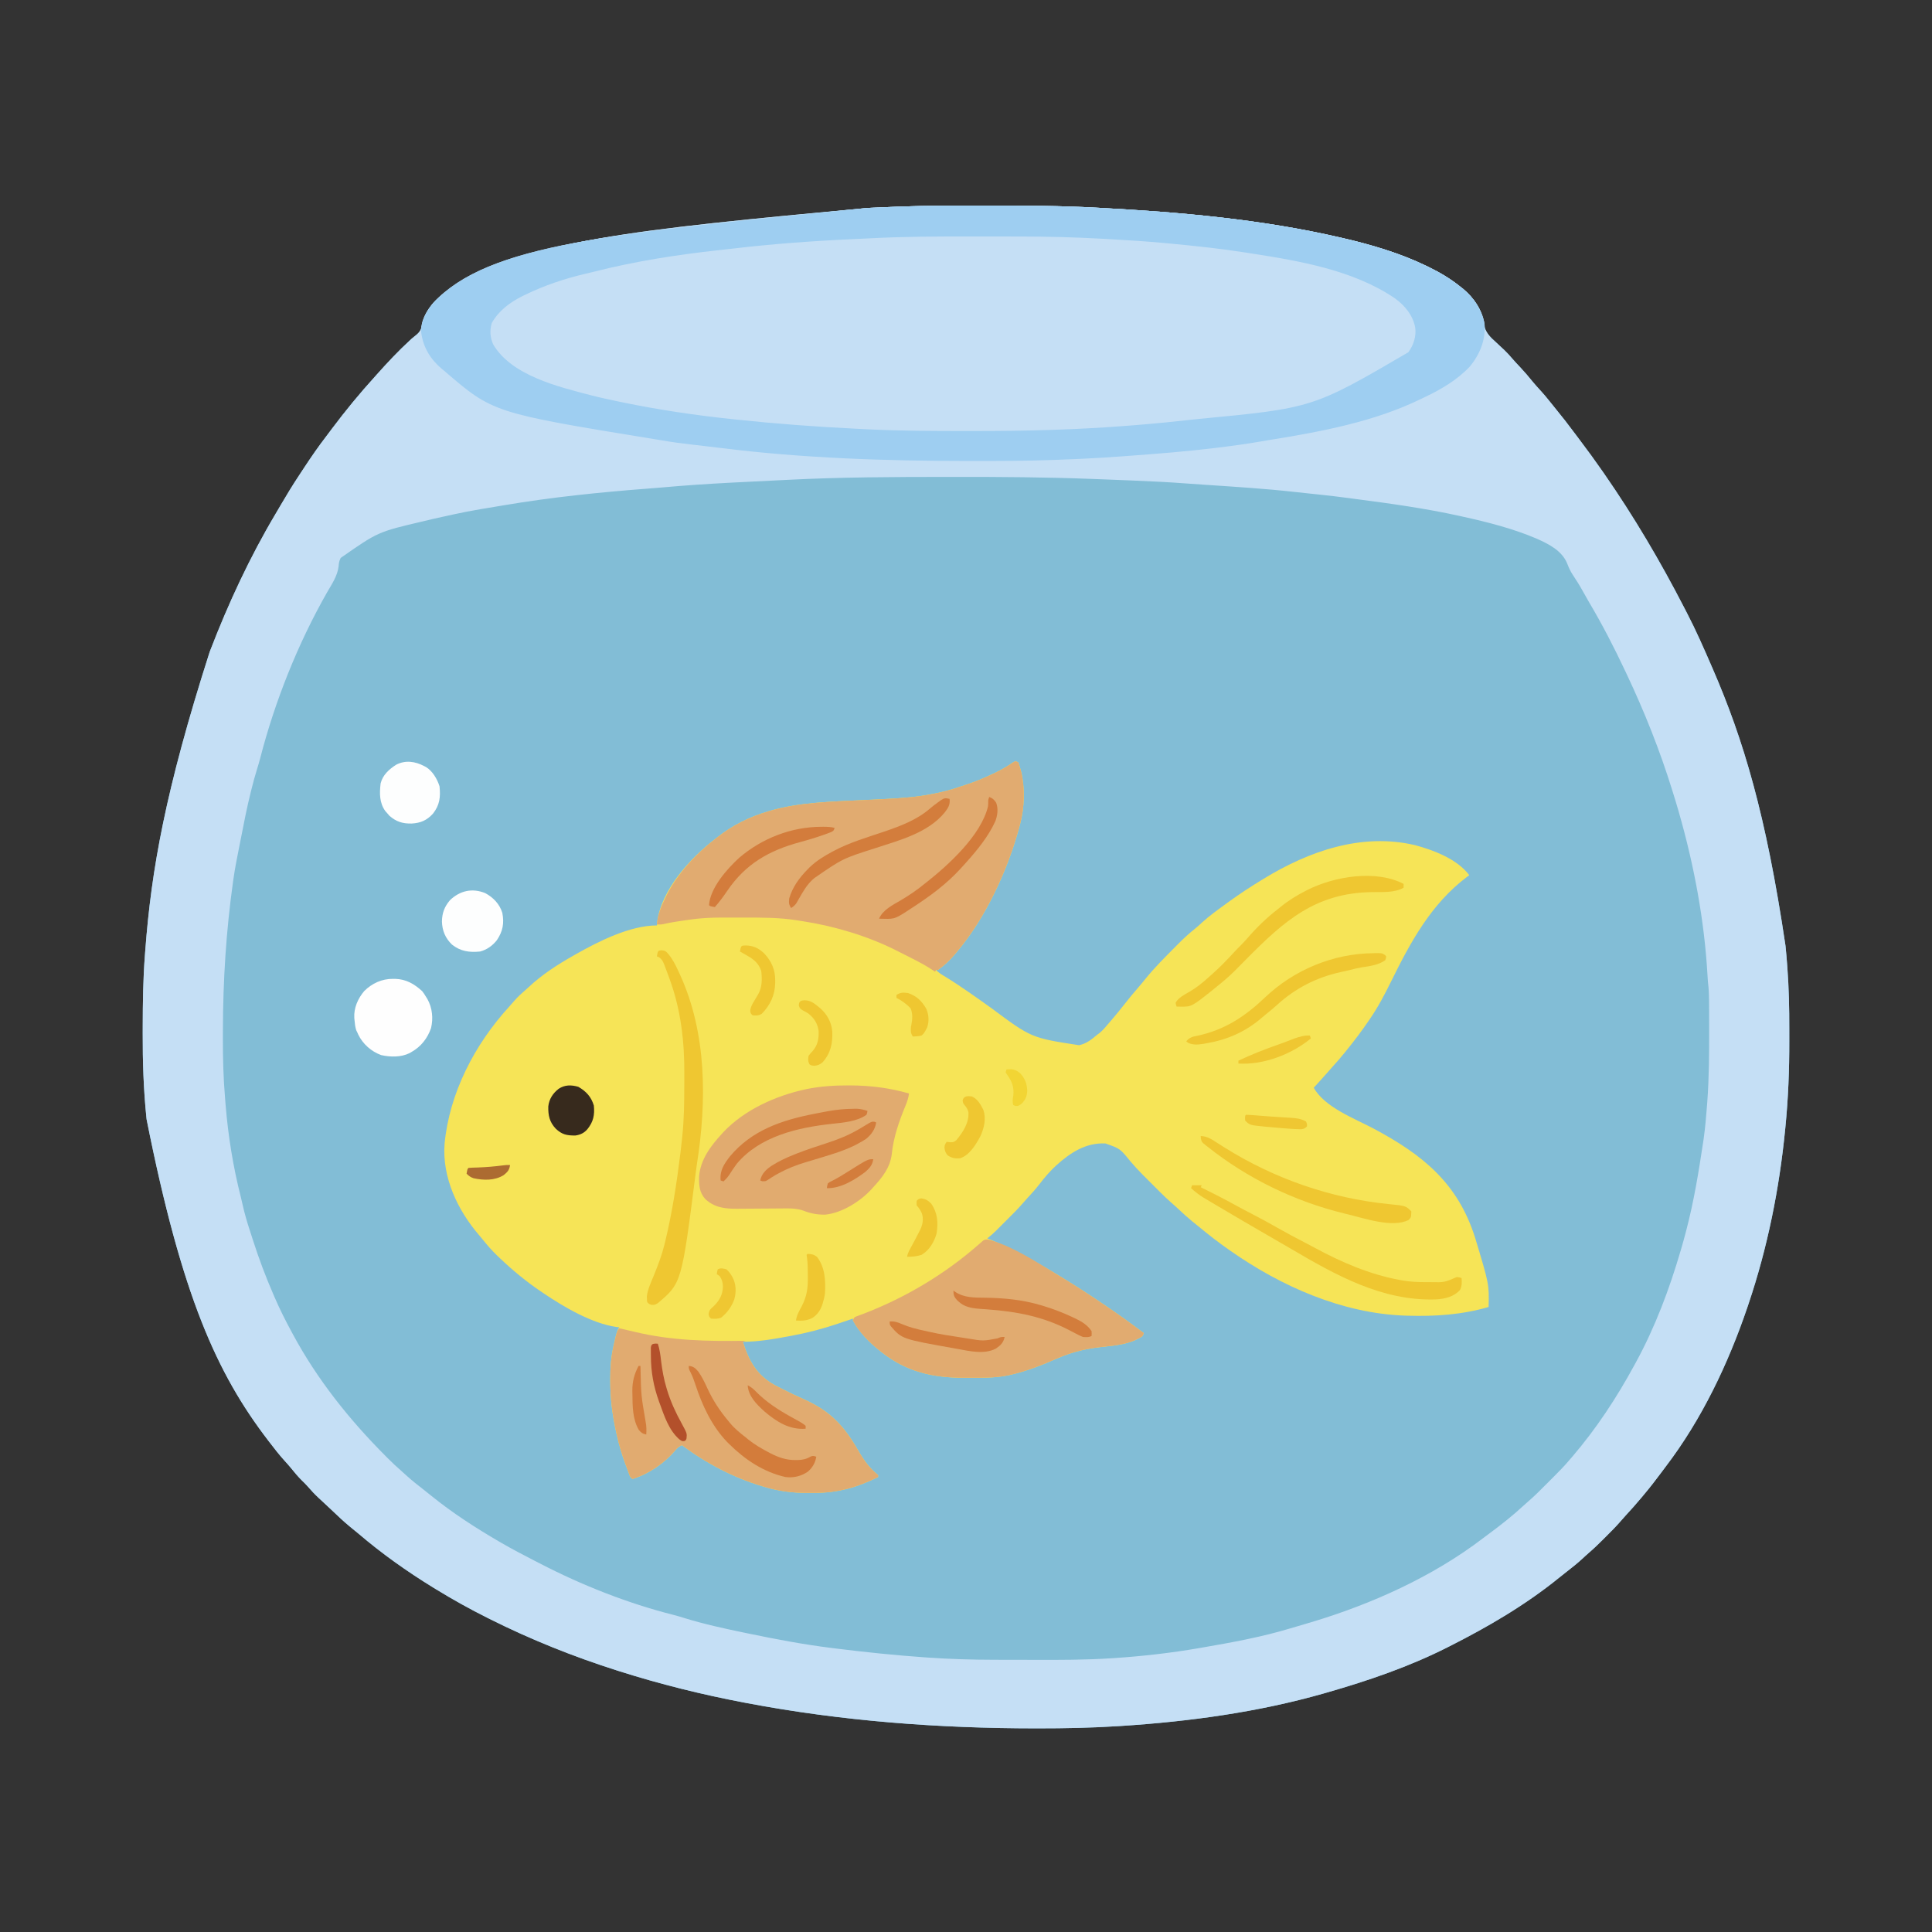
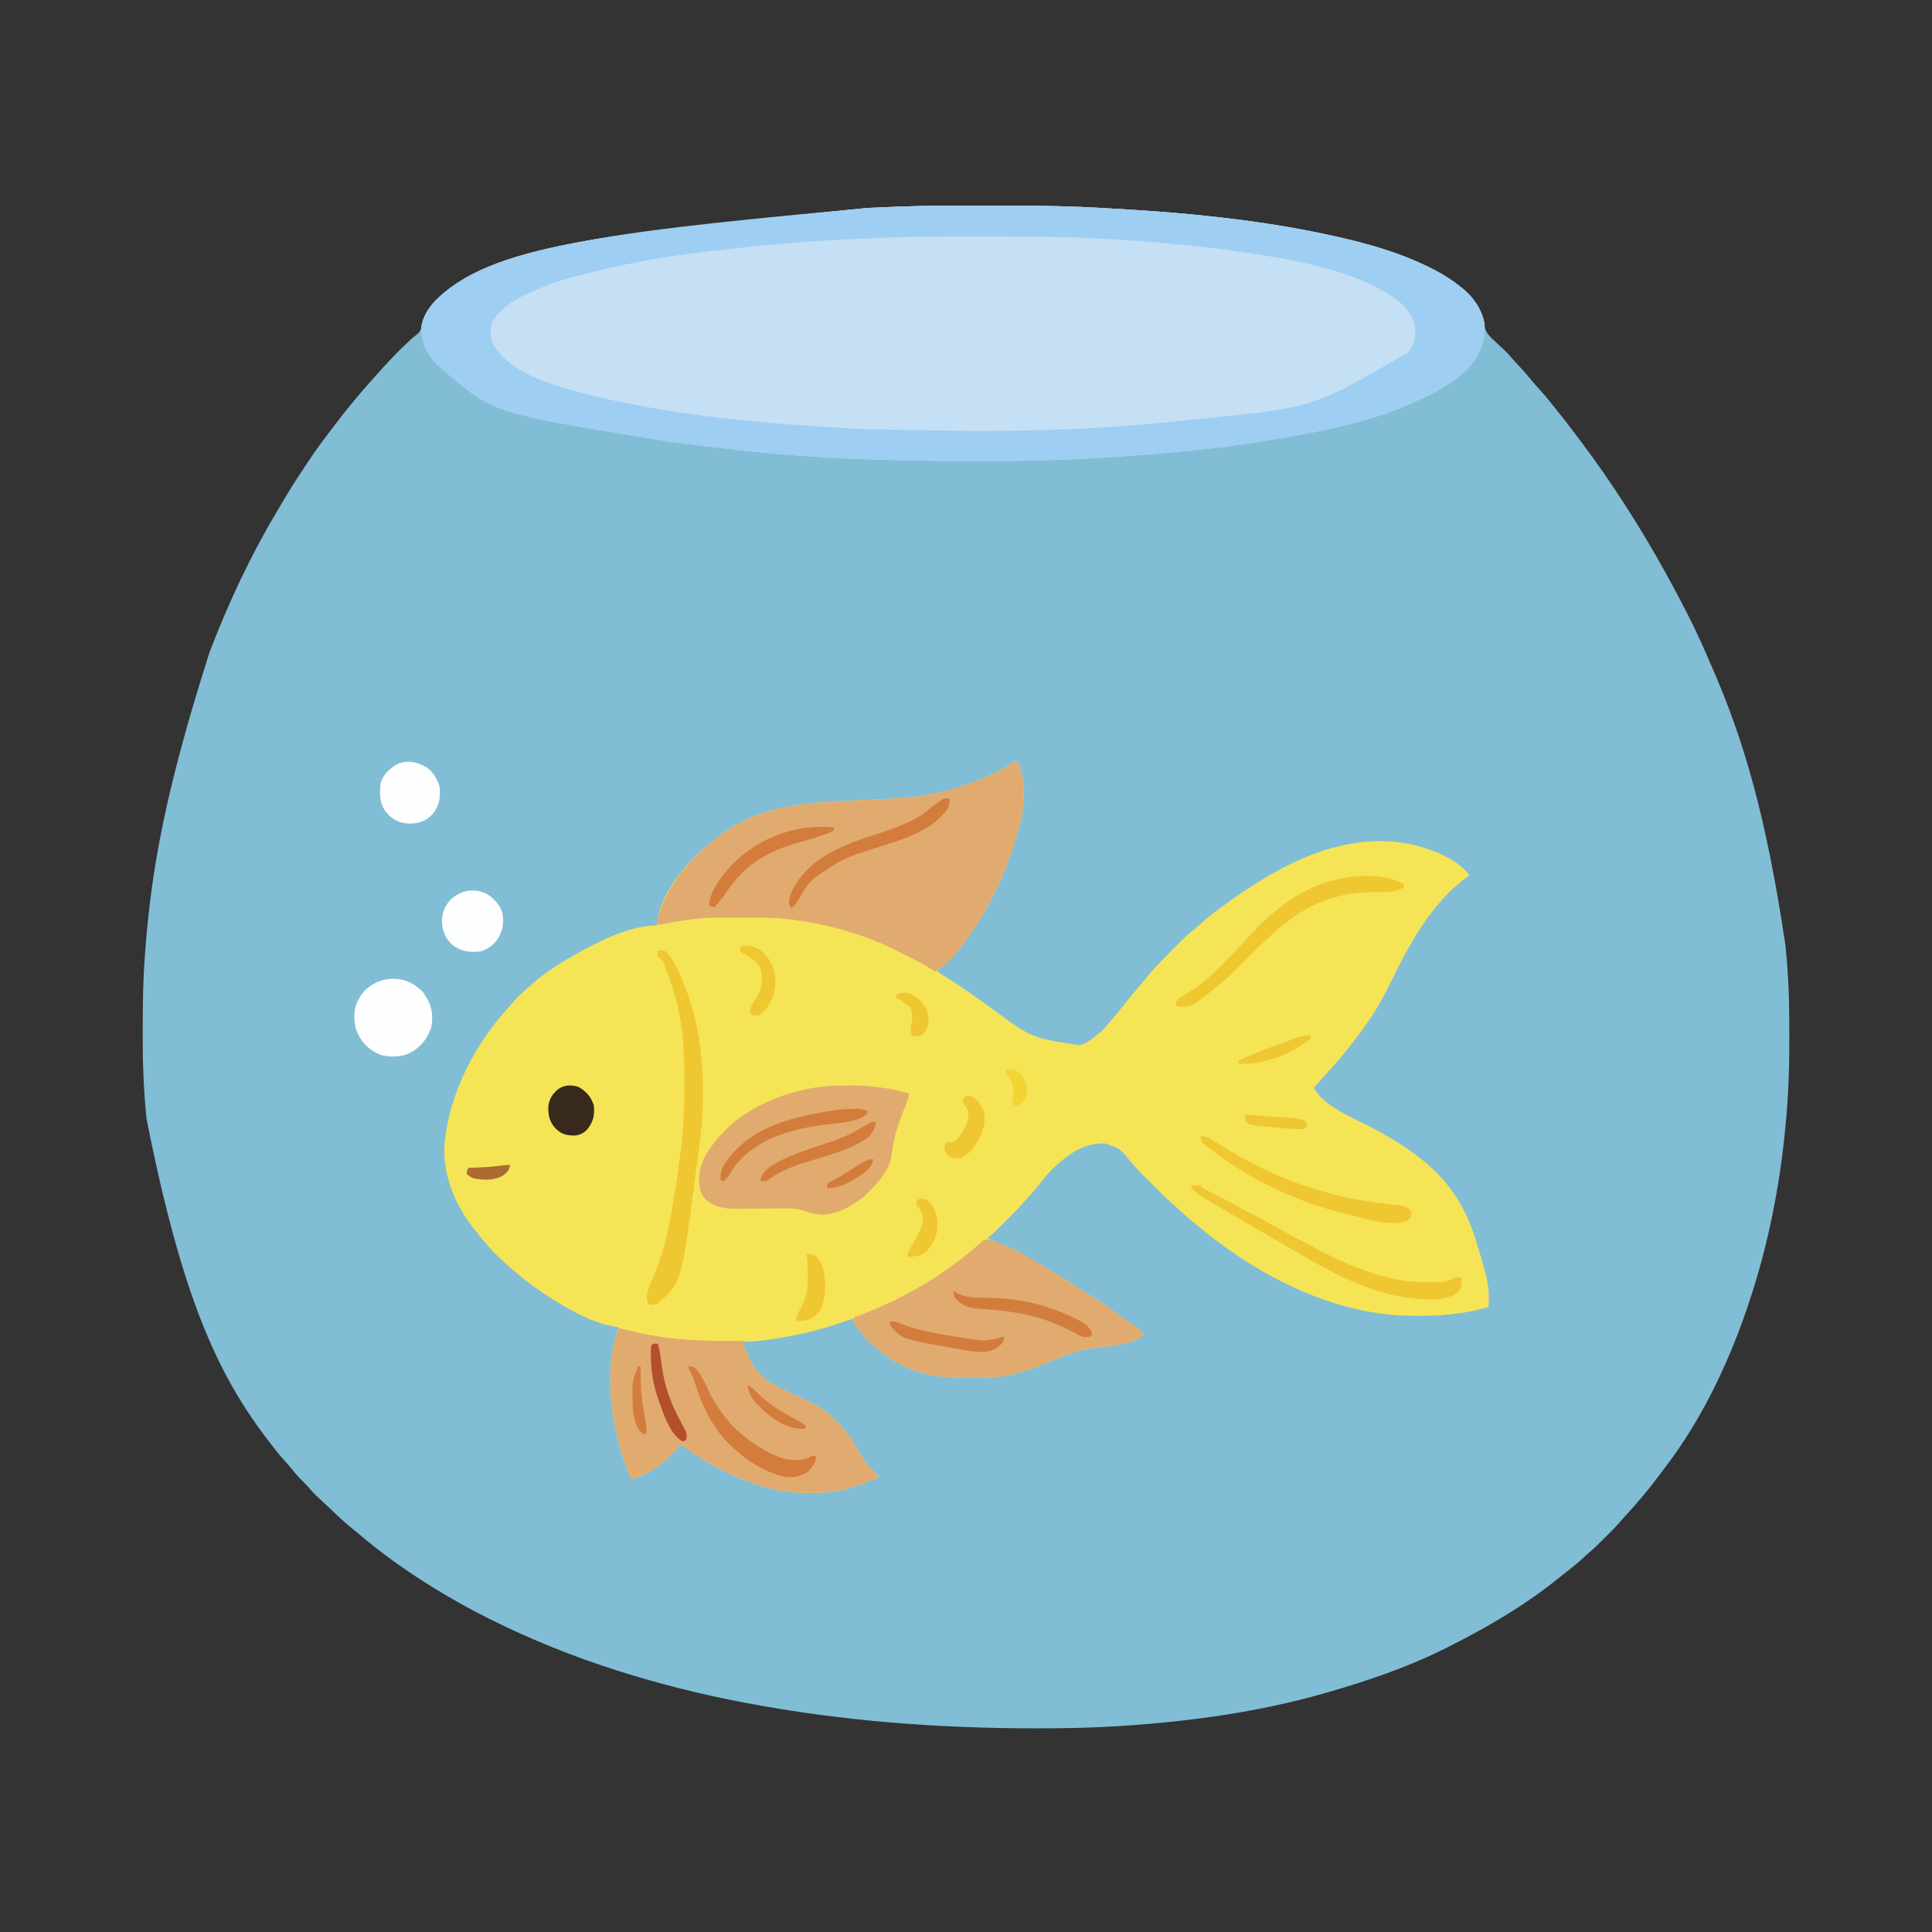
<svg xmlns="http://www.w3.org/2000/svg" width="2000" height="2000">
  <rect width="100%" height="100%" fill="#333333" stroke="none" />
  <path d="M0 0 C1.252 0 2.504 0.001 3.794 0.001 C41.193 0.011 78.522 0.145 115.875 2.188 C117.11 2.253 118.344 2.319 119.616 2.386 C203.217 6.826 287.159 14.258 368.875 33.188 C369.55 33.343 370.224 33.499 370.919 33.659 C400.125 40.426 429.804 49.127 456.875 62.188 C457.751 62.609 458.628 63.03 459.531 63.463 C471.522 69.302 482.497 75.802 492.875 84.188 C493.734 84.863 494.592 85.538 495.477 86.234 C506.743 95.604 514.964 107.727 516.836 122.328 C518.321 131.059 523.129 135.83 529.625 141.625 C530.615 142.546 531.602 143.47 532.586 144.396 C534.486 146.183 536.393 147.962 538.308 149.733 C541.168 152.468 543.76 155.335 546.314 158.353 C548.852 161.336 551.564 164.152 554.25 167 C558.952 172.02 563.395 177.168 567.695 182.539 C570.022 185.366 572.457 188.058 574.938 190.75 C578.682 194.827 582.211 198.995 585.629 203.348 C587.347 205.52 589.082 207.669 590.84 209.809 C597.877 218.377 604.65 227.093 611.249 236.002 C613.002 238.358 614.769 240.701 616.539 243.043 C624.527 253.617 632.328 264.294 639.875 275.188 C640.62 276.258 640.62 276.258 641.379 277.351 C672.27 321.829 699.674 368.299 724.456 416.433 C725.37 418.207 726.287 419.98 727.208 421.75 C736.602 439.844 744.76 458.495 752.875 477.188 C753.174 477.874 753.472 478.561 753.78 479.269 C785.716 552.808 809.063 630.565 829.188 766.062 C829.301 767.167 829.301 767.167 829.416 768.293 C829.983 773.919 830.448 779.55 830.875 785.188 C830.961 786.316 831.048 787.444 831.137 788.607 C832.719 809.899 833.194 831.105 833.136 852.452 C833.124 856.649 833.131 860.846 833.143 865.044 C833.211 894.71 832.048 924.28 829.125 953.812 C829.001 955.088 829.001 955.088 828.874 956.39 C822.841 1017.867 810.644 1078.624 790.875 1137.188 C790.251 1139.041 790.251 1139.041 789.614 1140.933 C769.904 1198.907 742.48 1256.562 705.226 1305.409 C703.753 1307.349 702.301 1309.304 700.852 1311.262 C695.057 1319.075 689.132 1326.735 682.875 1334.188 C682.004 1335.234 681.133 1336.281 680.262 1337.328 C674.863 1343.788 669.312 1350.073 663.578 1356.238 C661.574 1358.399 659.648 1360.614 657.73 1362.852 C653.494 1367.711 648.953 1372.26 644.387 1376.806 C642.94 1378.248 641.498 1379.695 640.057 1381.143 C635.369 1385.834 630.622 1390.402 625.585 1394.719 C623.246 1396.728 621.004 1398.835 618.75 1400.938 C613.544 1405.684 608.102 1410.036 602.531 1414.344 C600.09 1416.232 597.676 1418.147 595.281 1420.094 C560.502 1448.37 521.801 1471.02 481.875 1491.188 C480.935 1491.665 479.996 1492.143 479.027 1492.636 C439.608 1512.561 397.259 1527.027 354.875 1539.188 C353.66 1539.538 352.445 1539.888 351.194 1540.249 C283.141 1559.654 212.174 1569.314 141.688 1573.875 C140.288 1573.966 140.288 1573.966 138.859 1574.06 C110.981 1575.852 83.115 1576.396 55.188 1576.375 C54.402 1576.375 53.616 1576.374 52.806 1576.374 C-47.434 1576.332 -147.557 1568.874 -246.125 1550.188 C-247.407 1549.945 -247.407 1549.945 -248.716 1549.697 C-292.495 1541.378 -335.655 1530.696 -378.125 1517.188 C-378.897 1516.942 -379.669 1516.697 -380.465 1516.445 C-425.7 1502.052 -469.677 1484.458 -512.125 1463.188 C-512.721 1462.89 -513.318 1462.592 -513.932 1462.286 C-532.487 1453.028 -550.447 1443.032 -568.125 1432.188 C-569.019 1431.64 -569.914 1431.092 -570.835 1430.527 C-597.886 1413.878 -623.913 1395.443 -648.055 1374.789 C-650.802 1372.445 -653.613 1370.189 -656.438 1367.938 C-663.26 1362.379 -669.582 1356.296 -675.958 1350.237 C-678.188 1348.128 -680.434 1346.035 -682.684 1343.945 C-683.813 1342.894 -683.813 1342.894 -684.964 1341.821 C-686.4 1340.484 -687.837 1339.149 -689.278 1337.818 C-693.299 1334.059 -696.992 1330.15 -700.573 1325.971 C-702.444 1323.821 -704.441 1321.843 -706.5 1319.875 C-710.63 1315.801 -714.26 1311.455 -717.883 1306.93 C-720.011 1304.327 -722.222 1301.847 -724.5 1299.375 C-730.063 1293.252 -735.099 1286.752 -740.125 1280.188 C-740.598 1279.571 -741.071 1278.955 -741.559 1278.32 C-794.618 1209.012 -830.926 1128.969 -867.375 945.875 C-867.452 945.129 -867.529 944.383 -867.609 943.615 C-870.544 914.79 -871.482 885.968 -871.383 857.012 C-871.375 854.514 -871.37 852.015 -871.366 849.516 C-871.317 825.025 -871.015 800.616 -869.125 776.188 C-868.989 774.377 -868.854 772.567 -868.718 770.757 C-862.423 687.775 -848.094 605.827 -802.125 462.188 C-801.884 461.561 -801.644 460.935 -801.396 460.289 C-782.656 411.602 -760.539 363.962 -733.857 319.107 C-732.138 316.209 -730.436 313.302 -728.738 310.391 C-722.638 299.948 -716.379 289.65 -709.7 279.568 C-707.894 276.838 -706.1 274.1 -704.305 271.363 C-697.001 260.272 -689.537 249.393 -681.423 238.878 C-679.44 236.295 -677.504 233.677 -675.562 231.062 C-661.587 212.436 -646.79 194.416 -631.125 177.188 C-630.466 176.448 -629.808 175.708 -629.129 174.945 C-618.084 162.543 -606.769 150.47 -594.527 139.238 C-593.972 138.728 -593.416 138.218 -592.843 137.693 C-591.666 136.661 -590.451 135.67 -589.21 134.717 C-584.695 131.202 -583.173 128.739 -582.062 122.938 C-578.193 105.567 -565.391 94.023 -550.854 84.737 C-472.232 36.217 -365.983 25.252 -121.375 2.5 C-120.116 2.439 -118.858 2.378 -117.561 2.316 C-108.751 1.895 -99.939 1.522 -91.125 1.188 C-89.178 1.113 -89.178 1.113 -87.191 1.038 C-58.136 -0.038 -29.071 -0.014 0 0 Z " fill="#82BDD6" transform="translate(1019.125,212.812)" />
-   <path d="M0 0 C1.252 0 2.504 0.001 3.794 0.001 C41.193 0.011 78.522 0.145 115.875 2.188 C117.11 2.253 118.344 2.319 119.616 2.386 C203.217 6.826 287.159 14.258 368.875 33.188 C369.55 33.343 370.224 33.499 370.919 33.659 C400.125 40.426 429.804 49.127 456.875 62.188 C457.751 62.609 458.628 63.03 459.531 63.463 C471.522 69.302 482.497 75.802 492.875 84.188 C493.734 84.863 494.592 85.538 495.477 86.234 C506.743 95.604 514.964 107.727 516.836 122.328 C518.321 131.059 523.129 135.83 529.625 141.625 C530.615 142.546 531.602 143.47 532.586 144.396 C534.486 146.183 536.393 147.962 538.308 149.733 C541.168 152.468 543.76 155.335 546.314 158.353 C548.852 161.336 551.564 164.152 554.25 167 C558.952 172.02 563.395 177.168 567.695 182.539 C570.022 185.366 572.457 188.058 574.938 190.75 C578.682 194.827 582.211 198.995 585.629 203.348 C587.347 205.52 589.082 207.669 590.84 209.809 C597.877 218.377 604.65 227.093 611.249 236.002 C613.002 238.358 614.769 240.701 616.539 243.043 C624.527 253.617 632.328 264.294 639.875 275.188 C640.62 276.258 640.62 276.258 641.379 277.351 C672.27 321.829 699.674 368.299 724.456 416.433 C725.37 418.207 726.287 419.98 727.208 421.75 C736.602 439.844 744.76 458.495 752.875 477.188 C753.174 477.874 753.472 478.561 753.78 479.269 C785.716 552.808 809.063 630.565 829.188 766.062 C829.301 767.167 829.301 767.167 829.416 768.293 C829.983 773.919 830.448 779.55 830.875 785.188 C830.961 786.316 831.048 787.444 831.137 788.607 C832.719 809.899 833.194 831.105 833.136 852.452 C833.124 856.649 833.131 860.846 833.143 865.044 C833.211 894.71 832.048 924.28 829.125 953.812 C829.001 955.088 829.001 955.088 828.874 956.39 C822.841 1017.867 810.644 1078.624 790.875 1137.188 C790.251 1139.041 790.251 1139.041 789.614 1140.933 C769.904 1198.907 742.48 1256.562 705.226 1305.409 C703.753 1307.349 702.301 1309.304 700.852 1311.262 C695.057 1319.075 689.132 1326.735 682.875 1334.188 C682.004 1335.234 681.133 1336.281 680.262 1337.328 C674.863 1343.788 669.312 1350.073 663.578 1356.238 C661.574 1358.399 659.648 1360.614 657.73 1362.852 C653.494 1367.711 648.953 1372.26 644.387 1376.806 C642.94 1378.248 641.498 1379.695 640.057 1381.143 C635.369 1385.834 630.622 1390.402 625.585 1394.719 C623.246 1396.728 621.004 1398.835 618.75 1400.938 C613.544 1405.684 608.102 1410.036 602.531 1414.344 C600.09 1416.232 597.676 1418.147 595.281 1420.094 C560.502 1448.37 521.801 1471.02 481.875 1491.188 C480.935 1491.665 479.996 1492.143 479.027 1492.636 C439.608 1512.561 397.259 1527.027 354.875 1539.188 C353.66 1539.538 352.445 1539.888 351.194 1540.249 C283.141 1559.654 212.174 1569.314 141.688 1573.875 C140.288 1573.966 140.288 1573.966 138.859 1574.06 C110.981 1575.852 83.115 1576.396 55.188 1576.375 C54.402 1576.375 53.616 1576.374 52.806 1576.374 C-47.434 1576.332 -147.557 1568.874 -246.125 1550.188 C-247.407 1549.945 -247.407 1549.945 -248.716 1549.697 C-292.495 1541.378 -335.655 1530.696 -378.125 1517.188 C-378.897 1516.942 -379.669 1516.697 -380.465 1516.445 C-425.7 1502.052 -469.677 1484.458 -512.125 1463.188 C-512.721 1462.89 -513.318 1462.592 -513.932 1462.286 C-532.487 1453.028 -550.447 1443.032 -568.125 1432.188 C-569.019 1431.64 -569.914 1431.092 -570.835 1430.527 C-597.886 1413.878 -623.913 1395.443 -648.055 1374.789 C-650.802 1372.445 -653.613 1370.189 -656.438 1367.938 C-663.26 1362.379 -669.582 1356.296 -675.958 1350.237 C-678.188 1348.128 -680.434 1346.035 -682.684 1343.945 C-683.813 1342.894 -683.813 1342.894 -684.964 1341.821 C-686.4 1340.484 -687.837 1339.149 -689.278 1337.818 C-693.299 1334.059 -696.992 1330.15 -700.573 1325.971 C-702.444 1323.821 -704.441 1321.843 -706.5 1319.875 C-710.63 1315.801 -714.26 1311.455 -717.883 1306.93 C-720.011 1304.327 -722.222 1301.847 -724.5 1299.375 C-730.063 1293.252 -735.099 1286.752 -740.125 1280.188 C-740.598 1279.571 -741.071 1278.955 -741.559 1278.32 C-794.618 1209.012 -830.926 1128.969 -867.375 945.875 C-867.452 945.129 -867.529 944.383 -867.609 943.615 C-870.544 914.79 -871.482 885.968 -871.383 857.012 C-871.375 854.514 -871.37 852.015 -871.366 849.516 C-871.317 825.025 -871.015 800.616 -869.125 776.188 C-868.989 774.377 -868.854 772.567 -868.718 770.757 C-862.423 687.775 -848.094 605.827 -802.125 462.188 C-801.884 461.561 -801.644 460.935 -801.396 460.289 C-782.656 411.602 -760.539 363.962 -733.857 319.107 C-732.138 316.209 -730.436 313.302 -728.738 310.391 C-722.638 299.948 -716.379 289.65 -709.7 279.568 C-707.894 276.838 -706.1 274.1 -704.305 271.363 C-697.001 260.272 -689.537 249.393 -681.423 238.878 C-679.44 236.295 -677.504 233.677 -675.562 231.062 C-661.587 212.436 -646.79 194.416 -631.125 177.188 C-630.466 176.448 -629.808 175.708 -629.129 174.945 C-618.084 162.543 -606.769 150.47 -594.527 139.238 C-593.972 138.728 -593.416 138.218 -592.843 137.693 C-591.666 136.661 -590.451 135.67 -589.21 134.717 C-584.695 131.202 -583.173 128.739 -582.062 122.938 C-578.193 105.567 -565.391 94.023 -550.854 84.737 C-472.232 36.217 -365.983 25.252 -121.375 2.5 C-120.116 2.439 -118.858 2.378 -117.561 2.316 C-108.751 1.895 -99.939 1.522 -91.125 1.188 C-89.178 1.113 -89.178 1.113 -87.191 1.038 C-58.136 -0.038 -29.071 -0.014 0 0 Z M-203.889 283.921 C-209.657 284.217 -215.426 284.494 -221.194 284.772 C-233.943 285.388 -246.691 286.028 -259.438 286.688 C-260.427 286.739 -261.416 286.79 -262.435 286.842 C-286.495 288.092 -310.485 289.683 -334.479 291.864 C-339.499 292.31 -344.522 292.698 -349.547 293.074 C-398.851 296.836 -448.356 301.934 -497.125 310.188 C-498.111 310.353 -499.096 310.518 -500.111 310.689 C-535.838 316.598 -535.838 316.598 -571.174 324.447 C-574.457 325.271 -577.749 326.051 -581.043 326.828 C-627.799 337.748 -627.799 337.748 -666.438 364.75 C-668.127 368.191 -668.329 369.956 -668.625 373.688 C-669.903 383.641 -675.589 391.806 -680.516 400.366 C-710.676 453.239 -734.64 513.304 -749.809 572.266 C-750.781 576.016 -751.892 579.706 -753.051 583.402 C-755.219 590.381 -757.096 597.413 -758.875 604.5 C-759.043 605.167 -759.211 605.835 -759.384 606.522 C-763.393 622.559 -766.592 638.756 -769.724 654.983 C-770.518 659.095 -771.327 663.204 -772.165 667.308 C-774.193 677.258 -776.067 687.193 -777.5 697.25 C-777.649 698.295 -777.649 698.295 -777.801 699.362 C-785.043 750.747 -788.262 801.904 -788.369 853.731 C-788.375 856.33 -788.383 858.928 -788.392 861.527 C-788.45 882.516 -787.913 903.264 -786.125 924.188 C-785.931 926.594 -785.738 929 -785.545 931.406 C-782.922 963.348 -777.682 995.653 -769.748 1026.704 C-769.153 1029.075 -768.605 1031.452 -768.078 1033.84 C-765.951 1043.466 -763.208 1052.801 -760.118 1062.161 C-759.184 1065.009 -758.267 1067.861 -757.354 1070.716 C-751.181 1089.973 -744.196 1108.636 -736.125 1127.188 C-735.715 1128.14 -735.305 1129.092 -734.883 1130.073 C-729.547 1142.435 -723.557 1154.362 -717.125 1166.188 C-716.722 1166.937 -716.318 1167.687 -715.903 1168.46 C-690.776 1215.148 -657.576 1256.725 -620.25 1294.188 C-619.37 1295.072 -618.491 1295.956 -617.584 1296.867 C-613.128 1301.312 -608.612 1305.616 -603.836 1309.717 C-601.677 1311.573 -599.592 1313.505 -597.5 1315.438 C-592.46 1319.985 -587.177 1324.153 -581.816 1328.309 C-578.748 1330.689 -575.727 1333.122 -572.714 1335.572 C-550.618 1353.481 -526.682 1368.889 -502.125 1383.188 C-501.45 1383.581 -500.775 1383.974 -500.079 1384.38 C-488.925 1390.844 -477.498 1396.797 -466.035 1402.691 C-464.165 1403.653 -462.296 1404.618 -460.43 1405.586 C-417.041 1428.079 -369.292 1446.975 -321.871 1458.941 C-318.243 1459.861 -314.683 1460.932 -311.113 1462.055 C-290.722 1468.356 -269.883 1472.926 -249 1477.25 C-247.761 1477.508 -246.523 1477.767 -245.247 1478.033 C-216.323 1484.063 -187.459 1489.527 -158.125 1493.188 C-156.184 1493.431 -156.184 1493.431 -154.204 1493.679 C-123.422 1497.509 -92.57 1500.707 -61.625 1502.875 C-60.338 1502.966 -60.338 1502.966 -59.024 1503.059 C-35.948 1504.675 -12.912 1505.355 10.219 1505.391 C11.483 1505.393 12.747 1505.396 14.049 1505.399 C20.074 1505.413 26.099 1505.422 32.124 1505.426 C38.232 1505.43 44.34 1505.443 50.448 1505.469 C77.441 1505.582 104.373 1505.566 131.32 1503.824 C132.263 1503.763 133.206 1503.702 134.178 1503.64 C163.85 1501.665 193.576 1498.29 222.875 1493.188 C223.643 1493.055 224.411 1492.922 225.203 1492.785 C255.967 1487.464 286.662 1481.912 316.592 1472.874 C318.812 1472.206 321.038 1471.557 323.266 1470.914 C327.477 1469.698 331.677 1468.448 335.875 1467.188 C336.912 1466.88 336.912 1466.88 337.969 1466.565 C400.526 1447.88 464.108 1419.331 516.102 1379.537 C517.981 1378.107 519.877 1376.702 521.777 1375.301 C534.401 1365.972 546.754 1356.304 558.25 1345.602 C559.626 1344.336 561.008 1343.075 562.435 1341.868 C569.292 1336.052 575.569 1329.644 581.911 1323.281 C583.933 1321.255 585.959 1319.234 587.986 1317.213 C594.159 1311.043 600.278 1304.893 605.875 1298.188 C606.751 1297.177 607.629 1296.168 608.508 1295.16 C633.516 1265.957 654.553 1233.928 672.875 1200.188 C673.561 1198.936 673.561 1198.936 674.261 1197.659 C694.355 1160.865 709.146 1121.37 720.875 1081.188 C721.127 1080.33 721.379 1079.472 721.638 1078.588 C723.129 1073.474 724.528 1068.341 725.875 1063.188 C726.224 1061.862 726.224 1061.862 726.581 1060.51 C734.376 1030.746 739.31 1000.586 743.875 970.188 C744.16 968.294 744.16 968.294 744.451 966.363 C746.112 954.665 747.107 942.903 748 931.125 C748.089 929.948 748.179 928.772 748.271 927.56 C750.101 902.449 750.233 877.355 750.188 852.188 C750.186 851.225 750.185 850.263 750.184 849.272 C750.174 842.806 750.149 836.341 750.113 829.875 C750.11 829.035 750.106 828.196 750.102 827.33 C750.063 819.221 749.958 811.238 748.875 803.188 C748.725 801.083 748.592 798.978 748.48 796.871 C745.23 739.933 734.595 682.981 718.875 628.188 C718.636 627.35 718.397 626.513 718.151 625.651 C716.47 619.805 714.688 613.994 712.875 608.188 C712.537 607.095 712.198 606.002 711.85 604.876 C699.079 563.801 683.267 524.065 664.875 485.188 C664.397 484.171 663.92 483.154 663.428 482.106 C651.805 457.377 639.358 433.262 625.394 409.772 C623.219 406.071 621.138 402.32 619.062 398.562 C615.948 392.927 612.542 387.558 608.968 382.204 C606.584 378.548 604.884 374.962 603.375 370.875 C597.996 357.266 584.153 350.364 571.438 344.715 C547.236 334.422 521.5 327.855 495.875 322.188 C494.667 321.917 493.46 321.647 492.215 321.369 C456.431 313.44 420.115 308.433 383.79 303.701 C381.228 303.365 378.667 303.023 376.106 302.674 C366.731 301.396 357.345 300.313 347.938 299.312 C347.139 299.228 346.341 299.143 345.519 299.055 C342.145 298.697 338.77 298.339 335.395 297.984 C330.683 297.488 325.972 296.979 321.262 296.454 C290.424 293.038 259.468 291.096 228.516 289.041 C221.879 288.599 215.243 288.147 208.61 287.647 C191.36 286.349 174.11 285.482 156.828 284.776 C154.744 284.69 152.659 284.601 150.575 284.51 C140.35 284.067 130.124 283.673 119.897 283.299 C116.671 283.18 113.446 283.056 110.221 282.932 C63.363 281.146 16.541 280.823 -30.347 280.872 C-33.216 280.875 -36.085 280.877 -38.954 280.878 C-93.973 280.902 -148.929 281.1 -203.889 283.921 Z " fill="#C5DFF5" transform="translate(1019.125,212.812)" />
  <path d="M0 0 C0.99 0.33 1.98 0.66 3 1 C4.133 3.844 4.133 3.844 5.125 7.5 C5.458 8.686 5.79 9.872 6.133 11.094 C10.216 28.123 9.526 48.186 5 65 C4.79 65.805 4.58 66.609 4.364 67.438 C-7.554 112.177 -30.778 162.642 -61 198 C-61.581 198.703 -62.163 199.405 -62.762 200.129 C-67.82 206.12 -73.531 211.54 -80 216 C-80.66 216 -81.32 216 -82 216 C-79.205 219.227 -75.61 221.193 -72 223.375 C-55.713 233.392 -40.196 244.613 -24.622 255.692 C16.692 286.408 16.692 286.408 66 294 C73.67 292.416 79.119 287.966 85 283 C85.866 282.361 86.733 281.721 87.625 281.062 C91.127 278.021 94.01 274.538 97 271 C97.828 270.037 98.655 269.074 99.508 268.082 C104.284 262.508 108.936 256.861 113.438 251.062 C117.694 245.581 122.12 240.278 126.667 235.035 C129.625 231.621 132.497 228.159 135.312 224.625 C144.557 213.295 154.956 202.948 165.247 192.578 C166.232 191.585 167.215 190.591 168.197 189.595 C174.042 183.673 180.032 178.151 186.556 172.983 C188.952 171.039 191.199 168.997 193.438 166.875 C201.429 159.607 210.286 153.364 219 147 C219.748 146.454 220.495 145.908 221.266 145.345 C232.2 137.398 243.465 130.043 255 123 C255.744 122.543 256.488 122.085 257.255 121.614 C304.175 92.967 358.628 73.935 413.742 86.879 C433.208 92.06 457.552 101.354 470 118 C469.201 118.594 468.402 119.189 467.578 119.801 C430.491 147.667 409.005 187.484 388.86 228.407 C382.277 241.776 375.463 254.699 367 267 C366.505 267.727 366.011 268.453 365.501 269.202 C358.73 279.119 351.54 288.658 344 298 C343.218 298.977 342.435 299.954 341.629 300.961 C337.277 306.346 332.774 311.553 328.113 316.672 C326.237 318.739 324.393 320.829 322.562 322.938 C318.125 328.034 313.557 333.012 309 338 C320.176 358.294 351.402 369.912 370.86 380.261 C422 407.5 458.317 436.946 476.07 493.445 C490.593 541.542 490.593 541.542 490 565 C462.451 573.019 434.607 574.888 406 574 C404.938 573.968 403.876 573.936 402.781 573.903 C338.135 571.467 275.325 543.6 223 507 C222.21 506.45 221.42 505.899 220.606 505.332 C210.301 498.116 200.422 490.474 190.744 482.44 C188.288 480.412 185.797 478.43 183.312 476.438 C178.629 472.607 174.176 468.561 169.765 464.424 C166.976 461.809 164.152 459.256 161.255 456.762 C157.244 453.258 153.442 449.588 149.684 445.816 C149.023 445.157 148.363 444.498 147.683 443.819 C146.3 442.436 144.917 441.052 143.536 439.667 C141.443 437.568 139.344 435.474 137.244 433.381 C135.89 432.026 134.537 430.672 133.184 429.316 C132.567 428.702 131.95 428.087 131.314 427.453 C127.014 423.13 122.972 418.626 119 414 C108.434 400.978 108.434 400.978 93.242 395.684 C72.791 394.809 57.088 405.249 42.394 418.442 C35.963 424.389 30.391 430.821 25.082 437.775 C21.221 442.814 17.048 447.461 12.703 452.086 C10.75 454.191 8.882 456.308 7.023 458.492 C2.026 464.23 -3.402 469.551 -8.789 474.919 C-10.631 476.756 -12.468 478.599 -14.305 480.441 C-15.487 481.623 -16.669 482.804 -17.852 483.984 C-18.394 484.529 -18.937 485.074 -19.496 485.635 C-22.52 488.641 -25.611 491.399 -29 494 C-28.059 494.376 -28.059 494.376 -27.098 494.759 C-3.041 504.423 18.848 516.613 41 530 C42.109 530.669 43.218 531.337 44.36 532.026 C60.196 541.599 75.694 551.604 91 562 C91.76 562.514 92.52 563.028 93.303 563.558 C106.786 572.685 120.003 582.193 133 592 C132 595 132 595 129.664 596.5 C128.661 596.995 127.658 597.49 126.625 598 C125.648 598.495 124.671 598.99 123.664 599.5 C114.87 603.1 106.031 604.574 96.625 605.562 C94.411 605.814 92.198 606.066 89.984 606.32 C88.942 606.438 87.9 606.556 86.826 606.677 C71.297 608.453 57.088 612.175 42.82 618.459 C26.999 625.404 11.102 631.627 -5.812 635.375 C-6.85 635.609 -6.85 635.609 -7.909 635.848 C-21.836 638.656 -36.536 638.24 -50.688 638.25 C-52.005 638.251 -52.005 638.251 -53.35 638.252 C-85.348 638.213 -112.514 632.08 -138 612 C-138.591 611.536 -139.181 611.072 -139.79 610.593 C-150.931 601.714 -161.103 591.605 -168 579 C-168 578.34 -168 577.68 -168 577 C-168.724 577.246 -169.447 577.493 -170.193 577.747 C-173.585 578.899 -176.98 580.043 -180.375 581.188 C-181.512 581.575 -182.649 581.962 -183.82 582.361 C-199.264 587.552 -214.796 591.647 -230.812 594.625 C-231.991 594.848 -231.991 594.848 -233.192 595.075 C-249.147 598.073 -265.729 601 -282 601 C-275.831 620.689 -267.743 635.574 -248.934 645.922 C-247.107 646.875 -245.275 647.818 -243.438 648.75 C-242.449 649.26 -241.46 649.77 -240.441 650.296 C-233.223 653.98 -225.892 657.368 -218.5 660.688 C-191.026 673.092 -177.143 688.242 -162.17 714.311 C-156.586 723.927 -150.759 732.038 -142 739 C-142 739.66 -142 740.32 -142 741 C-163.462 751.704 -184.215 757.57 -208.308 757.391 C-210.866 757.375 -213.423 757.391 -215.98 757.41 C-230.917 757.43 -245.301 755.513 -259.625 751.188 C-260.507 750.926 -261.389 750.664 -262.298 750.395 C-292.212 741.369 -320.013 726.699 -345 708 C-348.197 709.377 -349.954 710.862 -352.125 713.562 C-363.557 726.92 -379.16 737.606 -396 743 C-398.836 741.582 -398.966 739.949 -400.059 737.004 C-400.445 735.969 -400.831 734.935 -401.229 733.869 C-401.627 732.778 -402.026 731.687 -402.438 730.562 C-402.833 729.506 -403.228 728.45 -403.635 727.361 C-407.287 717.498 -410.211 707.638 -412.5 697.375 C-412.714 696.419 -412.929 695.462 -413.149 694.477 C-417.103 676.659 -419.231 659.696 -419.25 641.375 C-419.251 640.675 -419.252 639.975 -419.253 639.254 C-419.242 627.935 -418.515 617.06 -416 606 C-415.834 605.253 -415.668 604.505 -415.498 603.735 C-412.498 590.429 -412.498 590.429 -410 586 C-410.959 585.899 -411.918 585.799 -412.906 585.695 C-438.302 582 -467.005 565.149 -488 551 C-488.702 550.53 -489.404 550.061 -490.127 549.577 C-505.815 538.997 -520.354 527.096 -534 514 C-534.895 513.147 -535.789 512.293 -536.711 511.414 C-541.782 506.467 -546.387 501.297 -550.797 495.754 C-552.212 493.985 -553.658 492.24 -555.141 490.527 C-577.334 464.701 -593.307 430.879 -590.814 396.429 C-585.925 343.621 -559.566 293.167 -524.188 254.41 C-522.067 252.074 -520.003 249.697 -517.938 247.312 C-514.86 243.847 -511.632 240.77 -508.09 237.785 C-506.676 236.578 -505.294 235.334 -503.941 234.059 C-489.923 220.867 -473.702 210.437 -457 201 C-455.865 200.351 -455.865 200.351 -454.707 199.689 C-431.254 186.392 -398.619 170 -371 170 C-370.918 168.948 -370.835 167.896 -370.75 166.812 C-366.132 132.389 -336.487 100.344 -310 80 C-309.462 79.575 -308.924 79.15 -308.37 78.712 C-292.547 66.241 -275.288 57.734 -256 52 C-255.21 51.764 -254.421 51.529 -253.607 51.286 C-222.836 42.422 -189.586 41.878 -157.82 40.285 C-156.546 40.221 -155.271 40.156 -153.958 40.09 C-147.504 39.764 -141.049 39.445 -134.594 39.14 C-117.659 38.321 -101.08 37.1 -84.438 33.688 C-83.367 33.469 -82.296 33.251 -81.193 33.027 C-73.278 31.367 -65.641 29.355 -58.005 26.689 C-55.833 25.943 -53.649 25.246 -51.461 24.551 C-41.629 21.355 -32.269 17.453 -22.938 13 C-21.915 12.514 -20.893 12.028 -19.84 11.527 C-13.656 8.508 -7.943 5.137 -2.28 1.223 C-1.527 0.819 -0.775 0.416 0 0 Z " fill="#F6E457" transform="translate(1051,788)" />
  <path d="M0 0 C1.252 0 2.504 0.001 3.794 0.001 C41.193 0.011 78.522 0.145 115.875 2.188 C117.11 2.253 118.344 2.319 119.616 2.386 C203.217 6.826 287.159 14.258 368.875 33.188 C369.55 33.343 370.224 33.499 370.919 33.659 C400.125 40.426 429.804 49.127 456.875 62.188 C457.751 62.609 458.628 63.03 459.531 63.463 C471.522 69.302 482.497 75.802 492.875 84.188 C493.734 84.863 494.592 85.538 495.477 86.234 C506.51 95.41 515.297 108.195 517.656 122.531 C519.016 139.043 512.768 154.167 502.312 166.75 C489.514 180.387 472.694 190.315 455.918 198.221 C454.6 198.845 453.286 199.477 451.976 200.119 C403.975 223.641 348.705 234.003 296.356 242.453 C293.051 242.989 289.752 243.551 286.453 244.123 C271.431 246.71 256.383 248.804 241.25 250.625 C240.027 250.773 238.805 250.922 237.545 251.075 C208.906 254.523 180.2 256.839 151.433 258.928 C147.825 259.191 144.218 259.46 140.611 259.73 C127.233 260.72 113.862 261.572 100.459 262.138 C97.833 262.249 95.206 262.367 92.58 262.486 C86.679 262.748 80.778 262.971 74.875 263.188 C73.114 263.254 73.114 263.254 71.317 263.322 C42.925 264.368 14.533 264.389 -13.875 264.375 C-15.1 264.375 -16.326 264.374 -17.588 264.374 C-102.701 264.351 -187.943 261.538 -272.481 251.006 C-278.362 250.275 -284.247 249.582 -290.133 248.895 C-292.988 248.56 -295.842 248.225 -298.697 247.891 C-300.538 247.675 -302.378 247.46 -304.219 247.246 C-313.903 246.118 -323.52 244.878 -333.125 243.188 C-335.707 242.764 -338.289 242.344 -340.871 241.926 C-508.646 214.568 -508.646 214.568 -559.125 171.188 C-559.929 170.538 -560.734 169.888 -561.562 169.219 C-573.435 159.228 -580.931 147.119 -583.062 131.625 C-583.755 119.583 -578.046 109.687 -570.562 100.688 C-513.32 39.479 -386.728 29.116 -121.375 2.5 C-120.116 2.439 -118.858 2.378 -117.561 2.316 C-108.751 1.895 -99.939 1.522 -91.125 1.188 C-89.178 1.113 -89.178 1.113 -87.191 1.038 C-58.136 -0.038 -29.071 -0.014 0 0 Z " fill="#C5DFF5" transform="translate(1019.125,212.812)" />
-   <path d="M0 0 C1.252 0 2.504 0.001 3.794 0.001 C41.193 0.011 78.522 0.145 115.875 2.188 C117.11 2.253 118.344 2.319 119.616 2.386 C203.217 6.826 287.159 14.258 368.875 33.188 C369.55 33.343 370.224 33.499 370.919 33.659 C400.125 40.426 429.804 49.127 456.875 62.188 C457.751 62.609 458.628 63.03 459.531 63.463 C471.522 69.302 482.497 75.802 492.875 84.188 C493.734 84.863 494.592 85.538 495.477 86.234 C506.51 95.41 515.297 108.195 517.656 122.531 C519.016 139.043 512.768 154.167 502.312 166.75 C489.514 180.387 472.694 190.315 455.918 198.221 C454.6 198.845 453.286 199.477 451.976 200.119 C403.975 223.641 348.705 234.003 296.356 242.453 C293.051 242.989 289.752 243.551 286.453 244.123 C271.431 246.71 256.383 248.804 241.25 250.625 C240.027 250.773 238.805 250.922 237.545 251.075 C208.906 254.523 180.2 256.839 151.433 258.928 C147.825 259.191 144.218 259.46 140.611 259.73 C127.233 260.72 113.862 261.572 100.459 262.138 C97.833 262.249 95.206 262.367 92.58 262.486 C86.679 262.748 80.778 262.971 74.875 263.188 C73.114 263.254 73.114 263.254 71.317 263.322 C42.925 264.368 14.533 264.389 -13.875 264.375 C-15.1 264.375 -16.326 264.374 -17.588 264.374 C-102.701 264.351 -187.943 261.538 -272.481 251.006 C-278.362 250.275 -284.247 249.582 -290.133 248.895 C-292.988 248.56 -295.842 248.225 -298.697 247.891 C-300.538 247.675 -302.378 247.46 -304.219 247.246 C-313.903 246.118 -323.52 244.878 -333.125 243.188 C-335.707 242.764 -338.289 242.344 -340.871 241.926 C-508.646 214.568 -508.646 214.568 -559.125 171.188 C-559.929 170.538 -560.734 169.888 -561.562 169.219 C-573.435 159.228 -580.931 147.119 -583.062 131.625 C-583.755 119.583 -578.046 109.687 -570.562 100.688 C-513.32 39.479 -386.728 29.116 -121.375 2.5 C-120.116 2.439 -118.858 2.378 -117.561 2.316 C-108.751 1.895 -99.939 1.522 -91.125 1.188 C-89.178 1.113 -89.178 1.113 -87.191 1.038 C-58.136 -0.038 -29.071 -0.014 0 0 Z M-119.267 33.933 C-125.027 34.239 -130.788 34.501 -136.55 34.76 C-178.178 36.646 -219.732 39.72 -261.116 44.603 C-265.723 45.145 -270.333 45.651 -274.945 46.148 C-318.327 50.88 -361.93 57.698 -404.245 68.467 C-407.18 69.201 -410.123 69.894 -413.07 70.578 C-434.484 75.612 -455.326 82.552 -475.125 92.188 C-476.29 92.75 -477.456 93.312 -478.656 93.891 C-491.672 100.523 -502.7 108.738 -510.062 121.562 C-512.306 129.217 -511.854 136.426 -508.582 143.711 C-489.562 176.041 -441.125 187.528 -407.721 196.285 C-397.897 198.806 -387.992 200.937 -378.062 203 C-377.04 203.213 -376.018 203.426 -374.964 203.646 C-336.995 211.511 -298.68 217.151 -260.125 221.188 C-259.022 221.304 -257.919 221.421 -256.782 221.542 C-215.584 225.901 -174.385 228.971 -133.008 230.996 C-129.393 231.174 -125.779 231.36 -122.165 231.547 C-87.392 233.313 -52.621 233.367 -17.812 233.375 C-16.689 233.376 -15.566 233.376 -14.409 233.377 C13.702 233.389 41.78 233.156 69.875 232.188 C71.482 232.134 71.482 232.134 73.122 232.08 C79.166 231.88 85.208 231.645 91.25 231.375 C92.151 231.335 93.051 231.295 93.979 231.254 C135.72 229.358 177.359 225.874 218.875 221.188 C219.628 221.103 220.381 221.018 221.157 220.93 C339.92 209.62 339.92 209.62 438.75 151.875 C444.175 144.527 447.182 135.317 445.875 126.188 C443.393 113.265 435.196 103.534 424.746 95.902 C381.773 66.791 326.347 57.339 275.985 49.516 C273.9 49.191 271.816 48.862 269.731 48.533 C243.562 44.42 217.241 41.692 190.875 39.188 C190.048 39.109 189.221 39.03 188.37 38.949 C167.631 36.992 146.859 35.716 126.062 34.562 C124.945 34.5 123.827 34.437 122.676 34.373 C93.899 32.777 65.153 32.026 36.335 32.02 C34.105 32.02 31.876 32.017 29.646 32.015 C21.764 32.006 13.883 32.001 6.001 32.002 C-0.388 32.003 -6.777 31.996 -13.166 31.982 C-48.576 31.906 -83.895 32.049 -119.267 33.933 Z " fill="#9ECEF1" transform="translate(1019.125,212.812)" />
+   <path d="M0 0 C1.252 0 2.504 0.001 3.794 0.001 C41.193 0.011 78.522 0.145 115.875 2.188 C117.11 2.253 118.344 2.319 119.616 2.386 C203.217 6.826 287.159 14.258 368.875 33.188 C369.55 33.343 370.224 33.499 370.919 33.659 C400.125 40.426 429.804 49.127 456.875 62.188 C457.751 62.609 458.628 63.03 459.531 63.463 C471.522 69.302 482.497 75.802 492.875 84.188 C493.734 84.863 494.592 85.538 495.477 86.234 C506.51 95.41 515.297 108.195 517.656 122.531 C519.016 139.043 512.768 154.167 502.312 166.75 C489.514 180.387 472.694 190.315 455.918 198.221 C454.6 198.845 453.286 199.477 451.976 200.119 C403.975 223.641 348.705 234.003 296.356 242.453 C293.051 242.989 289.752 243.551 286.453 244.123 C271.431 246.71 256.383 248.804 241.25 250.625 C240.027 250.773 238.805 250.922 237.545 251.075 C208.906 254.523 180.2 256.839 151.433 258.928 C147.825 259.191 144.218 259.46 140.611 259.73 C127.233 260.72 113.862 261.572 100.459 262.138 C97.833 262.249 95.206 262.367 92.58 262.486 C86.679 262.748 80.778 262.971 74.875 263.188 C73.114 263.254 73.114 263.254 71.317 263.322 C42.925 264.368 14.533 264.389 -13.875 264.375 C-15.1 264.375 -16.326 264.374 -17.588 264.374 C-102.701 264.351 -187.943 261.538 -272.481 251.006 C-278.362 250.275 -284.247 249.582 -290.133 248.895 C-292.988 248.56 -295.842 248.225 -298.697 247.891 C-300.538 247.675 -302.378 247.46 -304.219 247.246 C-313.903 246.118 -323.52 244.878 -333.125 243.188 C-335.707 242.764 -338.289 242.344 -340.871 241.926 C-508.646 214.568 -508.646 214.568 -559.125 171.188 C-559.929 170.538 -560.734 169.888 -561.562 169.219 C-573.435 159.228 -580.931 147.119 -583.062 131.625 C-583.755 119.583 -578.046 109.687 -570.562 100.688 C-513.32 39.479 -386.728 29.116 -121.375 2.5 C-120.116 2.439 -118.858 2.378 -117.561 2.316 C-108.751 1.895 -99.939 1.522 -91.125 1.188 C-89.178 1.113 -89.178 1.113 -87.191 1.038 C-58.136 -0.038 -29.071 -0.014 0 0 Z M-119.267 33.933 C-125.027 34.239 -130.788 34.501 -136.55 34.76 C-178.178 36.646 -219.732 39.72 -261.116 44.603 C-265.723 45.145 -270.333 45.651 -274.945 46.148 C-318.327 50.88 -361.93 57.698 -404.245 68.467 C-407.18 69.201 -410.123 69.894 -413.07 70.578 C-434.484 75.612 -455.326 82.552 -475.125 92.188 C-476.29 92.75 -477.456 93.312 -478.656 93.891 C-491.672 100.523 -502.7 108.738 -510.062 121.562 C-512.306 129.217 -511.854 136.426 -508.582 143.711 C-489.562 176.041 -441.125 187.528 -407.721 196.285 C-397.897 198.806 -387.992 200.937 -378.062 203 C-377.04 203.213 -376.018 203.426 -374.964 203.646 C-336.995 211.511 -298.68 217.151 -260.125 221.188 C-259.022 221.304 -257.919 221.421 -256.782 221.542 C-215.584 225.901 -174.385 228.971 -133.008 230.996 C-129.393 231.174 -125.779 231.36 -122.165 231.547 C-16.689 233.376 -15.566 233.376 -14.409 233.377 C13.702 233.389 41.78 233.156 69.875 232.188 C71.482 232.134 71.482 232.134 73.122 232.08 C79.166 231.88 85.208 231.645 91.25 231.375 C92.151 231.335 93.051 231.295 93.979 231.254 C135.72 229.358 177.359 225.874 218.875 221.188 C219.628 221.103 220.381 221.018 221.157 220.93 C339.92 209.62 339.92 209.62 438.75 151.875 C444.175 144.527 447.182 135.317 445.875 126.188 C443.393 113.265 435.196 103.534 424.746 95.902 C381.773 66.791 326.347 57.339 275.985 49.516 C273.9 49.191 271.816 48.862 269.731 48.533 C243.562 44.42 217.241 41.692 190.875 39.188 C190.048 39.109 189.221 39.03 188.37 38.949 C167.631 36.992 146.859 35.716 126.062 34.562 C124.945 34.5 123.827 34.437 122.676 34.373 C93.899 32.777 65.153 32.026 36.335 32.02 C34.105 32.02 31.876 32.017 29.646 32.015 C21.764 32.006 13.883 32.001 6.001 32.002 C-0.388 32.003 -6.777 31.996 -13.166 31.982 C-48.576 31.906 -83.895 32.049 -119.267 33.933 Z " fill="#9ECEF1" transform="translate(1019.125,212.812)" />
  <path d="M0 0 C0.99 0.33 1.98 0.66 3 1 C4.133 3.844 4.133 3.844 5.125 7.5 C5.624 9.279 5.624 9.279 6.133 11.094 C10.216 28.123 9.526 48.186 5 65 C4.79 65.805 4.58 66.609 4.364 67.438 C-7.554 112.177 -30.778 162.642 -61 198 C-61.872 199.054 -61.872 199.054 -62.762 200.129 C-67.82 206.12 -73.531 211.54 -80 216 C-80.66 216 -81.32 216 -82 216 C-82.33 216.66 -82.66 217.32 -83 218 C-83.491 217.651 -83.982 217.302 -84.488 216.942 C-91.247 212.276 -98.382 208.483 -105.688 204.75 C-106.328 204.422 -106.969 204.094 -107.629 203.756 C-111.5 201.777 -115.38 199.816 -119.268 197.868 C-120.818 197.091 -122.366 196.31 -123.913 195.528 C-153.372 180.798 -187.269 170.731 -219.719 165.692 C-221.736 165.377 -223.751 165.048 -225.766 164.719 C-244.172 161.778 -262.549 161.838 -281.148 161.87 C-284.519 161.875 -287.891 161.872 -291.262 161.866 C-294.543 161.862 -297.824 161.865 -301.105 161.867 C-302.292 161.865 -303.479 161.863 -304.702 161.861 C-315.236 161.89 -325.742 162.405 -336.176 163.902 C-337.353 164.071 -338.531 164.239 -339.744 164.412 C-340.922 164.585 -342.099 164.759 -343.312 164.938 C-344.509 165.107 -345.706 165.277 -346.939 165.451 C-352.745 166.292 -358.438 167.274 -364.145 168.627 C-366.455 169.091 -368.652 169.151 -371 169 C-370.042 158.681 -366.481 150.195 -362 141 C-361.524 140.019 -361.049 139.038 -360.559 138.027 C-348.931 115.535 -329.954 95.327 -310 80 C-309.462 79.575 -308.924 79.15 -308.37 78.712 C-292.547 66.241 -275.288 57.734 -256 52 C-255.21 51.764 -254.421 51.529 -253.607 51.286 C-222.836 42.422 -189.586 41.878 -157.82 40.285 C-156.546 40.221 -155.271 40.156 -153.958 40.09 C-147.504 39.764 -141.049 39.445 -134.594 39.14 C-117.659 38.321 -101.08 37.1 -84.438 33.688 C-83.367 33.469 -82.296 33.251 -81.193 33.027 C-73.278 31.367 -65.641 29.355 -58.005 26.689 C-55.833 25.943 -53.649 25.246 -51.461 24.551 C-41.629 21.355 -32.269 17.453 -22.938 13 C-21.915 12.514 -20.893 12.028 -19.84 11.527 C-13.656 8.508 -7.943 5.137 -2.28 1.223 C-1.527 0.819 -0.775 0.416 0 0 Z " fill="#E1AB70" transform="translate(1051,788)" />
  <path d="M0 0 C5.174 1.125 10.323 2.319 15.465 3.586 C54.085 12.958 91.386 13.551 131 13 C130.01 13.33 129.02 13.66 128 14 C134.169 33.689 142.257 48.574 161.066 58.922 C162.893 59.875 164.725 60.818 166.562 61.75 C167.551 62.26 168.54 62.77 169.559 63.296 C176.777 66.98 184.108 70.368 191.5 73.688 C218.974 86.092 232.857 101.242 247.83 127.311 C253.414 136.927 259.241 145.038 268 152 C268 152.66 268 153.32 268 154 C246.538 164.704 225.785 170.57 201.692 170.391 C199.134 170.375 196.577 170.391 194.02 170.41 C179.083 170.43 164.699 168.513 150.375 164.188 C149.493 163.926 148.611 163.664 147.702 163.395 C117.788 154.369 89.987 139.699 65 121 C61.803 122.377 60.046 123.862 57.875 126.562 C46.443 139.92 30.84 150.606 14 156 C11.164 154.582 11.034 152.949 9.941 150.004 C9.555 148.969 9.169 147.935 8.771 146.869 C8.373 145.778 7.974 144.687 7.562 143.562 C7.167 142.506 6.772 141.45 6.365 140.361 C2.713 130.498 -0.211 120.638 -2.5 110.375 C-2.714 109.419 -2.929 108.462 -3.149 107.477 C-7.103 89.659 -9.231 72.696 -9.25 54.375 C-9.251 53.675 -9.252 52.975 -9.253 52.254 C-9.242 40.934 -8.51 30.062 -6 19 C-5.834 18.247 -5.668 17.494 -5.498 16.719 C-2.647 3.97 -2.647 3.97 0 0 Z " fill="#E1AB70" transform="translate(641,1375)" />
  <path d="M0 0 C23.676 7.139 45.021 21.281 66 34 C67.655 34.999 67.655 34.999 69.343 36.018 C85.184 45.593 100.688 55.6 116 66 C117.14 66.771 117.14 66.771 118.303 67.558 C131.786 76.685 145.003 86.193 158 96 C157 99 157 99 154.664 100.5 C153.661 100.995 152.658 101.49 151.625 102 C150.648 102.495 149.671 102.99 148.664 103.5 C139.87 107.1 131.031 108.574 121.625 109.562 C119.411 109.814 117.198 110.066 114.984 110.32 C113.942 110.438 112.9 110.556 111.826 110.677 C96.297 112.453 82.088 116.175 67.82 122.459 C51.999 129.404 36.102 135.627 19.188 139.375 C18.496 139.531 17.804 139.687 17.091 139.848 C3.164 142.656 -11.536 142.24 -25.688 142.25 C-27.005 142.251 -27.005 142.251 -28.35 142.252 C-60.348 142.213 -87.514 136.08 -113 116 C-113.591 115.536 -114.181 115.072 -114.79 114.593 C-125.79 105.826 -136.454 95.625 -143 83 C-142 80 -142 80 -140.02 78.948 C-138.715 78.467 -138.715 78.467 -137.383 77.977 C-135.904 77.415 -135.904 77.415 -134.396 76.842 C-133.316 76.441 -132.237 76.039 -131.125 75.625 C-88.251 59.044 -47.567 34.748 -12.988 4.367 C-12.126 3.627 -11.264 2.887 -10.375 2.125 C-9.661 1.488 -8.947 0.851 -8.211 0.195 C-5.076 -1.5 -3.405 -0.905 0 0 Z " fill="#E1AB70" transform="translate(1026,1284)" />
  <path d="M0 0 C0.794 -0 1.588 -0 2.405 -0 C23.05 0.044 43.328 2.577 63.188 8.375 C62.591 13.003 61.316 16.835 59.5 21.125 C52.937 37.056 47.063 53.781 45.375 71 C43.613 85.219 35.568 95.223 26.188 105.375 C25.615 106.029 25.043 106.682 24.453 107.355 C12.762 120.041 -5.884 131.871 -23.25 133.746 C-31.894 133.907 -38.363 132.65 -46.375 129.566 C-52.194 127.55 -57.844 127.252 -63.966 127.309 C-64.644 127.314 -65.321 127.318 -66.019 127.323 C-67.478 127.334 -68.937 127.346 -70.396 127.361 C-72.714 127.383 -75.031 127.397 -77.349 127.409 C-83.936 127.442 -90.522 127.484 -97.108 127.546 C-101.149 127.584 -105.19 127.607 -109.231 127.621 C-110.761 127.629 -112.291 127.642 -113.82 127.662 C-126.551 127.82 -137.874 126.749 -147.57 117.742 C-153.907 110.915 -154.277 103.3 -154.117 94.277 C-152.751 76.784 -142.238 62.862 -130.812 50.375 C-130.145 49.636 -129.477 48.898 -128.789 48.137 C-106.899 25.093 -74.709 10.66 -44.062 4.062 C-43.38 3.915 -42.698 3.768 -41.995 3.616 C-28.099 0.862 -14.134 -0.034 0 0 Z " fill="#E1AB6F" transform="translate(877.812,1123.625)" />
  <path d="M0 0 C3.872 0.36 4.7 1.127 7.179 4.043 C11.55 9.363 14.464 15.123 17.312 21.359 C17.828 22.465 18.343 23.57 18.875 24.709 C47.01 85.721 46.901 156.597 36.549 221.93 C36.177 224.359 35.853 226.789 35.542 229.226 C20.827 344.467 20.827 344.467 -3.813 365.297 C-6.434 366.866 -7.354 367.34 -10.438 367.047 C-12.813 366.297 -12.813 366.297 -14.813 364.297 C-15.114 362.449 -15.114 362.449 -15.125 360.234 C-15.142 359.521 -15.159 358.808 -15.176 358.074 C-14.193 350.561 -10.72 343.389 -7.875 336.422 C-3.606 325.941 0.357 315.551 3.062 304.547 C3.314 303.526 3.566 302.505 3.825 301.453 C10.973 271.807 15.654 241.546 19.375 211.297 C19.529 210.048 19.684 208.799 19.844 207.512 C20.237 204.199 20.607 200.886 20.951 197.568 C21.115 195.995 21.282 194.422 21.453 192.85 C23.353 175.045 23.562 157.293 23.558 139.408 C23.557 136.174 23.571 132.941 23.599 129.707 C23.885 95.208 20.206 61.888 8.187 29.297 C7.868 28.415 7.549 27.534 7.22 26.626 C6.211 23.862 5.173 21.109 4.125 18.359 C3.808 17.5 3.492 16.64 3.166 15.755 C1.655 11.908 0.806 9.762 -2.559 7.23 C-3.303 6.922 -4.047 6.614 -4.813 6.297 C-3.754 0.396 -3.754 0.396 0 0 Z " fill="#EFC731" transform="translate(684.813,983.703)" />
  <path d="M0 0 C0.867 0.004 1.734 0.007 2.627 0.011 C13.739 0.392 22.146 5.226 30.312 12.688 C32.359 15.406 32.359 15.406 34.062 18.188 C34.635 19.105 35.207 20.023 35.797 20.969 C40.842 30.019 41.943 40.944 39.512 51 C35.918 61.473 29.056 70.235 19.312 75.688 C18.645 76.078 17.977 76.469 17.289 76.871 C8.362 81.274 -2.574 81.068 -12.129 78.91 C-22.395 75.149 -31.061 67.492 -35.832 57.641 C-36.114 56.996 -36.397 56.352 -36.688 55.688 C-37.1 54.842 -37.513 53.996 -37.938 53.125 C-38.998 49.677 -39.41 46.266 -39.688 42.688 C-39.765 41.935 -39.842 41.182 -39.922 40.406 C-40.523 30.117 -36.212 20.392 -29.633 12.617 C-21.575 4.624 -11.328 -0.094 0 0 Z " fill="#FEFEFE" transform="translate(406.688,1013.312)" />
  <path d="M0 0 C3.3 0 6.6 0 10 0 C9.67 0.66 9.34 1.32 9 2 C9.551 2.27 10.102 2.541 10.67 2.819 C22.141 8.461 33.483 14.274 44.677 20.448 C51.213 24.047 57.807 27.517 64.438 30.938 C72.223 34.962 79.891 39.151 87.5 43.5 C97.059 48.962 106.745 54.126 116.531 59.168 C119.947 60.928 123.343 62.715 126.719 64.551 C154.401 79.567 183.9 92.326 215 98 C215.99 98.185 216.98 98.371 218 98.562 C226.388 100.007 234.562 100.302 243.062 100.25 C244.334 100.258 245.606 100.265 246.916 100.273 C261.295 100.555 261.295 100.555 274 95 C276.75 95.312 276.75 95.312 279 96 C279.37 100.622 279.446 104.055 277.438 108.312 C270.9 115.52 261.749 117.608 252.301 118.157 C196.719 119.985 148.732 92.979 102.203 65.637 C95.823 61.888 89.413 58.191 83 54.5 C63.26 43.126 43.575 31.657 24 20 C23.145 19.493 22.29 18.986 21.41 18.463 C18.956 17.004 16.508 15.535 14.062 14.062 C12.99 13.426 12.99 13.426 11.895 12.777 C7.193 9.925 3.068 6.698 -1 3 C-0.67 2.01 -0.34 1.02 0 0 Z " fill="#EFC731" transform="translate(1234,1227)" />
  <path d="M0 0 C0 1.32 0 2.64 0 4 C-9.619 9.351 -22.031 8.345 -32.75 8.5 C-91.149 9.352 -123.559 38.205 -163.031 78.126 C-165.458 80.582 -167.892 83.031 -170.328 85.478 C-171.673 86.833 -173.013 88.193 -174.353 89.554 C-180.249 95.474 -186.459 100.807 -193 106 C-194.096 106.903 -195.192 107.808 -196.285 108.715 C-219.452 127.255 -219.452 127.255 -231.188 127.062 C-232.446 127.042 -233.704 127.021 -235 127 C-235.656 125.199 -235.656 125.199 -236 123 C-233.011 117.705 -227.04 114.733 -221.938 111.812 C-214.421 107.496 -208.079 102.355 -201.682 96.531 C-200.054 95.049 -198.41 93.588 -196.762 92.129 C-189.243 85.403 -182.338 78.18 -175.508 70.762 C-173.224 68.286 -170.893 65.882 -168.492 63.52 C-166.074 61.127 -163.799 58.666 -161.578 56.09 C-152.074 45.089 -141.533 34.849 -130 26 C-128.517 24.792 -128.517 24.792 -127.004 23.559 C-118.882 16.993 -110.301 11.736 -101 7 C-100.043 6.511 -100.043 6.511 -99.067 6.011 C-71.248 -7.913 -28.496 -14.851 0 0 Z " fill="#EFC731" transform="translate(1453,915)" />
  <path d="M0 0 C6.761 0.319 11.052 3.158 16.625 6.812 C18.505 8.008 20.386 9.201 22.27 10.391 C23.224 10.996 24.179 11.601 25.163 12.225 C76.283 44.211 134.612 64.512 194.699 70.484 C212.237 72.237 212.237 72.237 218 78 C217.775 84.199 217.775 84.199 215.188 86.875 C198.546 95.434 169.035 85.081 152 81 C151.034 80.769 150.068 80.538 149.072 80.3 C97.631 67.834 48.373 44.031 7 11 C6.45 10.577 5.899 10.153 5.333 9.717 C1.099 6.374 1.099 6.374 0.125 2.688 C0.084 1.801 0.043 0.914 0 0 Z " fill="#EFC731" transform="translate(1243,1176)" />
  <path d="M0 0 C8.383 4.488 14.897 11.288 17.707 20.449 C19.795 31.233 18.206 39.527 12.145 48.602 C7.67 54.353 1.794 58.602 -5.293 60.449 C-16.347 61.589 -25.672 60.287 -34.438 53.254 C-41.3 46.579 -44.55 38.853 -44.793 29.324 C-44.655 20.544 -42.169 14.035 -36.5 7.328 C-26.103 -2.64 -13.328 -5.434 0 0 Z " fill="#FDFEFE" transform="translate(502.293,924.551)" />
  <path d="M0 0 C0.637 0.327 1.274 0.655 1.93 0.992 C8.793 5.171 13.631 13.457 16 21 C17.124 32.019 16.254 40.314 9.238 49.242 C2.973 56.18 -3.587 59.027 -12.903 59.519 C-22.201 59.713 -28.826 57.63 -35.875 51.5 C-36.576 50.675 -37.278 49.85 -38 49 C-38.701 48.216 -39.403 47.432 -40.125 46.625 C-46.338 37.927 -46.154 28.294 -45 18 C-42.755 9.17 -36.312 3.401 -28.84 -1.383 C-19.312 -6.328 -9.215 -4.848 0 0 Z " fill="#FDFEFE" transform="translate(439,793)" />
-   <path d="M0 0 C0.837 -0.021 1.673 -0.041 2.535 -0.062 C8.652 -0.102 8.652 -0.102 11.828 1.766 C12.297 2.255 12.767 2.745 13.25 3.25 C13.031 5.09 13.031 5.09 12.25 7.25 C5.317 12.265 -3.394 13.285 -11.621 14.574 C-16.034 15.269 -20.312 16.305 -24.629 17.453 C-27.596 18.211 -30.575 18.846 -33.571 19.478 C-59.006 25.002 -81.125 36.395 -100.258 54 C-103.727 57.132 -107.341 60.068 -110.98 63 C-112.796 64.475 -114.591 65.974 -116.363 67.5 C-132.755 81.487 -151.542 89.637 -172.75 93.25 C-173.763 93.433 -174.776 93.616 -175.82 93.805 C-181.397 94.652 -186.707 95.23 -191.875 92.75 C-192.494 92.255 -193.113 91.76 -193.75 91.25 C-190.45 87.173 -187.138 86.356 -182.188 85.438 C-154.017 79.457 -132.825 65.461 -112.251 45.819 C-82.377 17.352 -41.545 0.261 0 0 Z " fill="#EFC731" transform="translate(1421.75,986.75)" />
  <path d="M0 0 C4.898 0.42 6.863 2.314 10 6 C13.751 11.417 16.556 17.131 19.25 23.125 C25.017 35.593 32.113 46.494 41 57 C41.55 57.684 42.101 58.369 42.668 59.074 C47.462 64.87 53.088 69.386 59 74 C59.87 74.721 60.74 75.441 61.637 76.184 C67.923 81.214 74.522 85.112 81.625 88.875 C82.496 89.34 83.366 89.804 84.263 90.283 C92.77 94.669 100.921 97.571 110.562 97.438 C111.662 97.434 111.662 97.434 112.784 97.43 C117.868 97.303 121.819 96.44 126.238 93.777 C128.515 92.773 129.701 93.193 132 94 C131.035 100.303 127.973 105.502 123.07 109.621 C115.932 114.301 108.452 116.052 100 115 C77.289 109.755 58.416 97.181 42 81 C41.233 80.246 40.466 79.492 39.676 78.715 C23.613 61.902 13.896 40.743 6.737 18.915 C5.32 14.615 3.858 10.536 1.77 6.512 C0 3 0 3 0 0 Z " fill="#D37C3B" transform="translate(713,1414)" />
  <path d="M0 0 C0.752 6.016 -1.466 9.404 -5 14 C-22.292 35.126 -51.576 42.768 -76.402 50.847 C-110.677 61.771 -110.677 61.771 -140 82 C-140.647 82.57 -141.294 83.14 -141.961 83.727 C-147.841 89.145 -151.662 95.956 -155.633 102.824 C-156.146 103.707 -156.659 104.59 -157.188 105.5 C-157.635 106.294 -158.082 107.088 -158.543 107.906 C-160.114 110.164 -161.725 111.48 -164 113 C-166.551 109.173 -166.435 107.569 -166 103 C-162.51 91.182 -155.541 81.68 -147 73 C-145.875 71.855 -145.875 71.855 -144.727 70.688 C-137.894 64.15 -130.268 59.475 -122 55 C-121.41 54.677 -120.821 54.354 -120.213 54.021 C-103.729 45.185 -85.302 39.862 -67.644 33.859 C-50.958 28.182 -33.657 21.669 -20.211 9.922 C-17.582 7.637 -14.82 5.607 -12 3.562 C-11.092 2.904 -10.185 2.245 -9.25 1.566 C-5.595 -0.978 -4.306 -1.02 0 0 Z " fill="#D37D3C" transform="translate(983,827)" />
-   <path d="M0 0 C3.291 1.175 5.397 2.988 7.234 5.977 C9.559 12.121 8.635 19.104 6.375 25.125 C-0.94 41.125 -12.36 54.973 -24 68 C-24.509 68.572 -25.017 69.143 -25.541 69.732 C-31.983 76.944 -38.594 83.759 -46 90 C-46.497 90.425 -46.994 90.851 -47.506 91.289 C-55.668 98.233 -64.295 104.399 -73.188 110.375 C-74.173 111.041 -75.158 111.707 -76.172 112.393 C-97.326 126.407 -97.326 126.407 -108.875 126.125 C-109.842 126.107 -110.809 126.089 -111.805 126.07 C-112.529 126.047 -113.254 126.024 -114 126 C-110.11 116.923 -99.899 111.841 -91.75 107.125 C-82.972 101.913 -74.87 96.497 -67 90 C-66.122 89.312 -65.244 88.623 -64.34 87.914 C-41.605 69.9 -8.343 39.494 -1.25 9.867 C-0.965 7.259 -0.965 7.259 -1 4.918 C-1 3 -1 3 0 0 Z " fill="#D37C3C" transform="translate(1024,825)" />
  <path d="M0 0 C8.223 4.81 13.252 10.24 16.062 19.375 C17.011 29.097 15.667 36.009 9.438 43.812 C6.074 47.791 2.08 49.691 -3.055 50.406 C-12.018 50.486 -16.911 49.441 -23.395 43.328 C-29.844 36.486 -31.345 29.478 -31.098 20.191 C-30.125 12.475 -26.45 6.873 -20.434 2.094 C-13.988 -2.175 -7.356 -2.119 0 0 Z " fill="#372A1D" transform="translate(598.688,1125.062)" />
  <path d="M0 0 C1.212 -0.014 2.423 -0.028 3.672 -0.043 C7.539 0.206 10.58 0.997 14.25 2.188 C13.977 4.062 13.977 4.062 13.25 6.188 C3.717 13.155 -11.067 14.346 -22.438 15.562 C-57.688 19.382 -97.01 28.334 -120.945 56.789 C-123.786 60.565 -126.365 64.497 -128.891 68.488 C-130.649 71.04 -132.488 73.081 -134.75 75.188 C-135.74 74.858 -136.73 74.528 -137.75 74.188 C-138.766 63.862 -134.157 57.109 -128 49.125 C-105.318 22.087 -74.417 11.772 -40.75 5.188 C-39.763 4.994 -38.775 4.8 -37.758 4.601 C-34.841 4.035 -31.921 3.482 -29 2.938 C-27.698 2.693 -27.698 2.693 -26.37 2.443 C-17.631 0.867 -8.879 0.048 0 0 Z " fill="#D37D3C" transform="translate(883.75,1147.812)" />
  <path d="M0 0 C0.781 -0.005 1.563 -0.01 2.368 -0.014 C6.295 -0.003 9.916 0.159 13.75 1.125 C12.75 4.125 12.75 4.125 9.969 5.555 C-0.543 9.64 -11.152 12.94 -22.039 15.877 C-54.036 24.515 -78.348 38.318 -97.312 66.188 C-101.36 72.123 -105.466 77.759 -110.25 83.125 C-115.125 82.25 -115.125 82.25 -116.25 81.125 C-115.128 63.33 -97.532 43.485 -84.809 31.902 C-61.089 11.774 -31.153 0.158 0 0 Z " fill="#D37C3C" transform="translate(850.25,855.875)" />
  <path d="M0 0 C0.675 0.507 0.675 0.507 1.363 1.023 C10.932 7.659 21.924 7.262 33.161 7.406 C52.583 7.683 71.308 9.482 90 15 C90.777 15.226 91.555 15.453 92.356 15.686 C103.063 18.865 113.271 22.798 123.375 27.562 C124.332 28.009 125.288 28.456 126.274 28.916 C133.007 32.192 138.791 35.687 143 42 C143.125 44.688 143.125 44.688 143 47 C139.894 48.553 137.444 48.256 134 48 C131.349 46.909 128.994 45.804 126.5 44.438 C125.084 43.698 123.667 42.959 122.25 42.223 C121.54 41.849 120.829 41.475 120.098 41.09 C92.485 26.737 65.488 21.694 34.626 19.431 C33.666 19.357 32.705 19.283 31.716 19.207 C29.909 19.068 28.101 18.939 26.293 18.822 C18.76 18.24 11.25 16.871 5.562 11.562 C4.924 10.986 4.286 10.41 3.629 9.816 C0.623 6.465 0 4.566 0 0 Z " fill="#D37D3C" transform="translate(987,1336)" />
  <path d="M0 0 C0.53 0.236 1.06 0.472 1.605 0.715 C0.58 7.743 -3.378 13.265 -8.848 17.707 C-11.631 19.538 -14.45 21.156 -17.395 22.715 C-18.303 23.203 -19.212 23.692 -20.148 24.195 C-33.168 30.662 -47.44 34.611 -61.305 38.828 C-62.447 39.176 -63.59 39.523 -64.767 39.881 C-66.947 40.54 -69.129 41.193 -71.313 41.837 C-80.982 44.74 -90.288 48.351 -99.145 53.215 C-100.761 54.097 -100.761 54.097 -102.41 54.996 C-104.985 56.479 -107.435 58.051 -109.895 59.715 C-112.554 61.445 -113.087 61.734 -116.395 61.527 C-117.055 61.259 -117.715 60.991 -118.395 60.715 C-117.001 53.748 -112.471 49.504 -106.776 45.608 C-99.3 40.848 -91.377 37.128 -83.148 33.871 C-82.288 33.529 -81.427 33.186 -80.54 32.833 C-70.152 28.758 -59.556 25.298 -48.945 21.86 C-37.418 18.113 -26.862 13.845 -16.395 7.715 C-15.6 7.253 -14.806 6.792 -13.988 6.316 C-11.081 4.602 -8.201 2.844 -5.32 1.086 C-2.395 -0.285 -2.395 -0.285 0 0 Z " fill="#D37D3C" transform="translate(905.395,1161.285)" />
  <path d="M0 0 C5.006 -0.334 8.257 0.721 12.812 2.75 C20.382 5.968 27.987 7.894 36.02 9.58 C37.788 9.955 39.549 10.36 41.309 10.77 C52.149 13.251 63.144 14.885 74.132 16.561 C76.55 16.931 78.967 17.313 81.383 17.699 C96.784 20.26 96.784 20.26 111.719 17.48 C115 16 115 16 119 16 C117.726 21.943 114.866 24.714 110 28 C98.159 34.344 82.747 30.681 70.125 28.375 C69.369 28.241 68.613 28.106 67.834 27.968 C12.725 18.171 12.725 18.171 1.266 5.008 C0 3 0 3 0 0 Z " fill="#D37D3C" transform="translate(921,1368)" />
  <path d="M0 0 C6.246 2.863 8.978 8.104 12 14 C15.025 23.075 12.812 32.522 9 41 C4.41 49.576 -2.252 60.889 -12 64 C-17.215 64.559 -20.607 63.896 -25 61 C-27.29 58.175 -27.95 56.499 -28.312 52.875 C-28 50 -28 50 -26 47 C-24.804 47.144 -23.608 47.289 -22.375 47.438 C-19.294 47.544 -18.285 47.244 -15.906 45.207 C-9.082 36.953 -2.869 27.521 -3.457 16.473 C-4.192 13.128 -5.694 11.08 -7.875 8.496 C-9 7 -9 7 -9.5 4.188 C-8.382 -0.703 -4.164 -0.49 0 0 Z " fill="#EFC731" transform="translate(1006,1135)" />
  <path d="M0 0 C4.047 0.156 6.41 0.561 9.688 3 C18.17 14.005 18.73 27.584 18 41 C17.595 44.115 16.939 47.006 16 50 C15.708 51.027 15.708 51.027 15.41 52.074 C13.467 58.111 10.334 62.835 4.961 66.324 C-0.684 69.167 -5.763 69.469 -12 69 C-11.295 63.489 -8.617 59.07 -6.059 54.234 C-0.716 43.907 0.433 35.633 0.25 23.938 C0.244 22.601 0.238 21.264 0.234 19.928 C0.192 14.624 0.148 9.389 -0.578 4.129 C-0.717 3.096 -0.857 2.064 -1 1 C-0.67 0.67 -0.34 0.34 0 0 Z " fill="#EFC731" transform="translate(836,1298)" />
  <path d="M0 0 C0.784 0.041 1.567 0.083 2.375 0.125 C4.3 6.055 5.046 11.882 5.75 18.062 C6.941 27.669 8.542 36.847 11.375 46.125 C11.601 46.878 11.828 47.631 12.061 48.406 C15.774 60.485 20.831 71.396 26.922 82.453 C32.601 92.952 32.601 92.952 32.062 98.125 C31.375 100.125 31.375 100.125 29.75 100.938 C27.375 101.125 27.375 101.125 24.5 99.016 C13.848 89.701 9.049 75.038 4.375 62.125 C4.117 61.421 3.859 60.718 3.593 59.993 C-2.062 44.419 -4.801 29.195 -4.812 12.688 C-4.825 11.696 -4.837 10.704 -4.85 9.682 C-4.853 8.263 -4.853 8.263 -4.855 6.816 C-4.86 5.962 -4.864 5.109 -4.868 4.229 C-4.478 0.852 -3.303 0.157 0 0 Z " fill="#B3502B" transform="translate(678.625,1390.875)" />
  <path d="M0 0 C7.928 0.138 13.288 2.853 19.051 8.23 C26.672 16.388 30.527 25.246 30.438 36.375 C30.433 37.201 30.428 38.027 30.422 38.878 C30.066 51.574 25.311 61.713 16.5 70.75 C13.12 72.729 10.788 72.686 6.938 72.25 C4.938 70.25 4.938 70.25 4.574 67.555 C5.02 63.504 6.626 60.749 8.75 57.375 C9.489 56.127 10.225 54.877 10.957 53.625 C11.611 52.511 12.264 51.398 12.938 50.25 C17.082 42.907 16.915 34.427 15.938 26.25 C13.265 18.353 8.028 14.175 0.938 10.25 C0.234 9.838 -0.47 9.425 -1.195 9 C-2.805 8.061 -4.432 7.152 -6.062 6.25 C-4.959 0.102 -4.959 0.102 0 0 Z " fill="#EFC731" transform="translate(772.062,978.75)" />
-   <path d="M0 0 C5.9 0.151 9.504 2.832 13.938 6.5 C14.641 7.068 15.345 7.637 16.07 8.223 C23.196 14.603 27.624 22.549 28.48 32.141 C29.066 44.405 26.879 54.826 18.465 64.195 C15.712 66.547 13.476 67.445 9.875 67.812 C6.938 67.5 6.938 67.5 5.062 66.438 C3.203 63.235 3.392 61.137 3.938 57.5 C5.269 55.63 6.77 54.036 8.336 52.359 C13.573 46.279 14.658 39.578 14.383 31.719 C13.331 24.116 9.77 18.428 3.781 13.727 C1.929 12.495 0.047 11.5 -1.938 10.5 C-5.062 8.5 -5.062 8.5 -6.125 5.375 C-6.027 0.863 -4.11 0.174 0 0 Z " fill="#EFC731" transform="translate(833.062,1035.5)" />
  <path d="M0 0 C4.514 0.596 7.128 2.216 10.312 5.438 C16.891 14.942 17.65 25.047 15.852 36.328 C13.537 44.986 8.233 53.856 0.312 58.438 C-4.669 60.054 -9.47 60.53 -14.688 60.438 C-13.986 56.373 -11.963 53.003 -10 49.438 C-9.275 48.098 -8.551 46.758 -7.828 45.418 C-7.468 44.751 -7.108 44.083 -6.736 43.396 C-5.203 40.533 -3.718 37.647 -2.25 34.75 C-1.54 33.352 -1.54 33.352 -0.816 31.926 C1.6 26.599 2.559 20.804 0.488 15.211 C-0.989 12.191 -2.298 9.827 -4.688 7.438 C-4.938 4.938 -4.938 4.938 -4.688 2.438 C-2.688 0.438 -2.688 0.438 0 0 Z " fill="#EFC731" transform="translate(953.688,1240.562)" />
  <path d="M0 0 C8.796 2.879 14.321 8.357 18.875 16.25 C21.55 22.789 21.996 29.011 19.75 35.75 C16.523 41.742 16.523 41.742 14 44 C11.002 44.7 8.073 44.928 5 45 C2.528 41.293 2.773 39.389 3 35 C3.244 33.819 3.244 33.819 3.492 32.613 C4.607 26.875 4.923 21.182 2.625 15.75 C-1.555 11.371 -6.573 7.713 -12 5 C-12 4.01 -12 3.02 -12 2 C-7.888 -0.741 -4.827 -0.707 0 0 Z " fill="#EFC731" transform="translate(940,1028)" />
-   <path d="M0 0 C2.213 2.058 3.465 3.497 5 6 C5.394 6.641 5.789 7.281 6.195 7.941 C10.093 15.342 10.312 23.217 8.117 31.219 C5.151 38.997 0.973 44.74 -5.438 50 C-9.171 51.457 -11.999 51.328 -16 51 C-18 49 -18 49 -18.438 46.188 C-17.851 41.911 -16.193 40.846 -13 38 C-7.067 31.978 -3.933 26.435 -3.625 17.875 C-3.763 13.608 -4.571 10.599 -7 7 C-7.99 6.34 -8.98 5.68 -10 5 C-9.625 2.562 -9.625 2.562 -9 0 C-5.736 -1.632 -3.468 -0.882 0 0 Z " fill="#EFC732" transform="translate(752,1314)" />
  <path d="M0 0 C0.495 1.485 0.495 1.485 1 3 C-19.037 19.455 -47.811 30.527 -74 29 C-74 28.01 -74 27.02 -74 26 C-60.215 19.485 -46.24 14.05 -31.854 9.014 C-26.666 7.171 -21.535 5.182 -16.402 3.191 C-11.04 1.314 -5.745 -0.359 0 0 Z " fill="#EFC732" transform="translate(1356,1072)" />
  <path d="M0 0 C1.76 0.03 3.518 0.135 5.273 0.27 C6.957 0.394 6.957 0.394 8.675 0.521 C9.896 0.617 11.117 0.713 12.375 0.812 C14.928 1.008 17.482 1.203 20.035 1.398 C22.008 1.551 22.008 1.551 24.02 1.706 C27.886 1.992 31.752 2.241 35.621 2.477 C36.829 2.554 38.037 2.632 39.282 2.712 C41.588 2.859 43.895 2.998 46.203 3.126 C52.082 3.52 56.833 4.064 62 7 C63.062 9.562 63.062 9.562 63 12 C60.746 14.254 60.079 14.526 57 15 C54.519 14.988 52.097 14.906 49.625 14.75 C48.869 14.704 48.113 14.658 47.334 14.611 C40.008 14.127 32.693 13.497 25.383 12.812 C23.409 12.628 21.434 12.454 19.459 12.28 C3.745 10.745 3.745 10.745 -1 6 C-1.188 3.438 -1.188 3.438 -1 1 C-0.67 0.67 -0.34 0.34 0 0 Z " fill="#EFC732" transform="translate(1290,1154)" />
  <path d="M0 0 C3.214 1.656 5.64 3.544 8.125 6.125 C18.794 17.095 31.544 25.411 44.875 32.75 C46.895 33.867 48.913 34.987 50.93 36.109 C51.809 36.594 52.688 37.078 53.593 37.577 C55.894 38.937 58.007 40.216 60 42 C60 42.99 60 43.98 60 45 C43.319 46.331 30.069 37.855 17.676 27.426 C9.44 19.959 0.724 11.589 0 0 Z " fill="#D37D3C" transform="translate(774,1434)" />
  <path d="M0 0 C0.66 0 1.32 0 2 0 C2.02 0.85 2.04 1.7 2.06 2.576 C2.665 30.534 2.665 30.534 7.402 58.039 C8.279 62.384 8.269 66.591 8 71 C4.377 70.294 2.556 69.096 0.234 66.137 C-6.112 55.152 -6.219 42.044 -6.312 29.75 C-6.356 27.861 -6.356 27.861 -6.4 25.934 C-6.467 16.106 -4.441 8.685 0 0 Z " fill="#D37D3C" transform="translate(661,1414)" />
  <path d="M0 0 C6.099 -0.421 9.137 -0.09 14 4 C19.027 9.171 21.139 14.99 21.375 22.125 C21.159 28.012 19.414 31.892 15.125 35.938 C12 38 12 38 9.125 37.812 C8.424 37.544 7.723 37.276 7 37 C5.741 33.362 6.375 30.75 7 27 C7.801 18.16 5.712 12.812 0.688 5.688 C0.131 4.801 -0.426 3.914 -1 3 C-0.67 2.01 -0.34 1.02 0 0 Z " fill="#F2D534" transform="translate(1042,1107)" />
  <path d="M0 0 C-0.669 5.189 -2.548 7.174 -6.492 10.418 C-15.791 16.284 -27.388 15.94 -37.758 13.711 C-40.763 12.758 -42.786 11.214 -45 9 C-44.125 4.125 -44.125 4.125 -43 3 C-41.566 2.866 -40.127 2.797 -38.688 2.754 C-37.333 2.706 -37.333 2.706 -35.951 2.658 C-34.977 2.626 -34.003 2.595 -33 2.562 C-24.371 2.237 -15.893 1.537 -7.336 0.402 C-4 0 -4 0 0 0 Z " fill="#AC6B31" transform="translate(528,1206)" />
  <path d="M0 0 C-0.876 5.981 -3.599 9.001 -8 13 C-19.453 21.52 -33.419 30.28 -48 30 C-47.766 27.656 -47.766 27.656 -47 25 C-45.234 23.656 -45.234 23.656 -42.75 22.5 C-36.799 19.517 -31.247 16.061 -25.625 12.5 C-5.711 0 -5.711 0 0 0 Z " fill="#D37D3C" transform="translate(904,1200)" />
</svg>